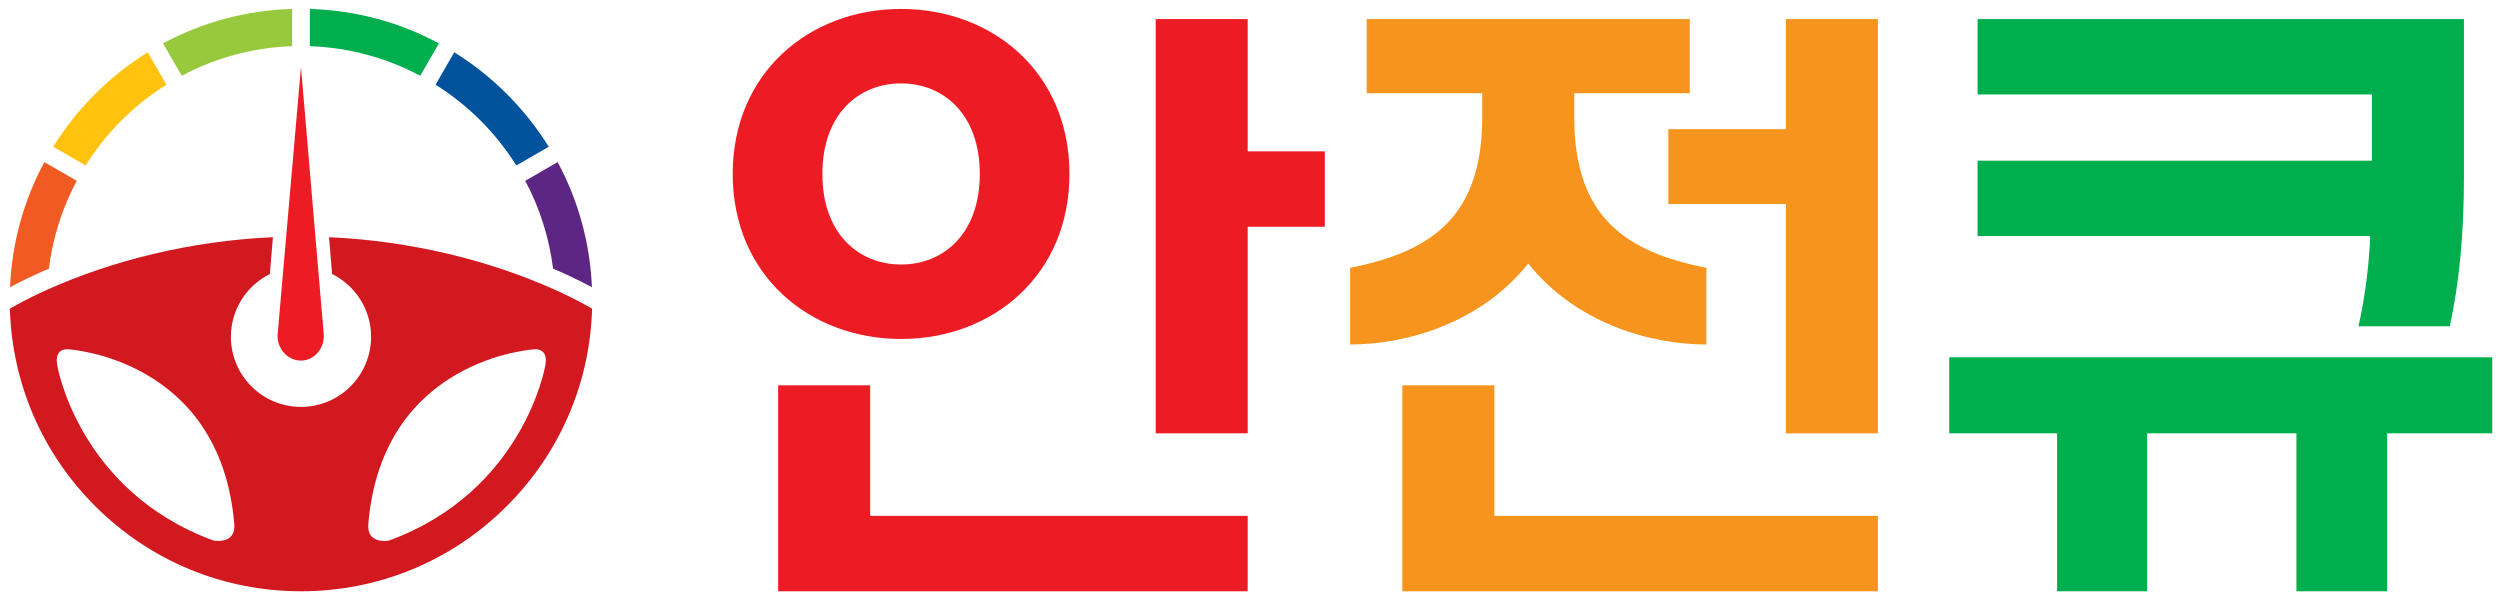
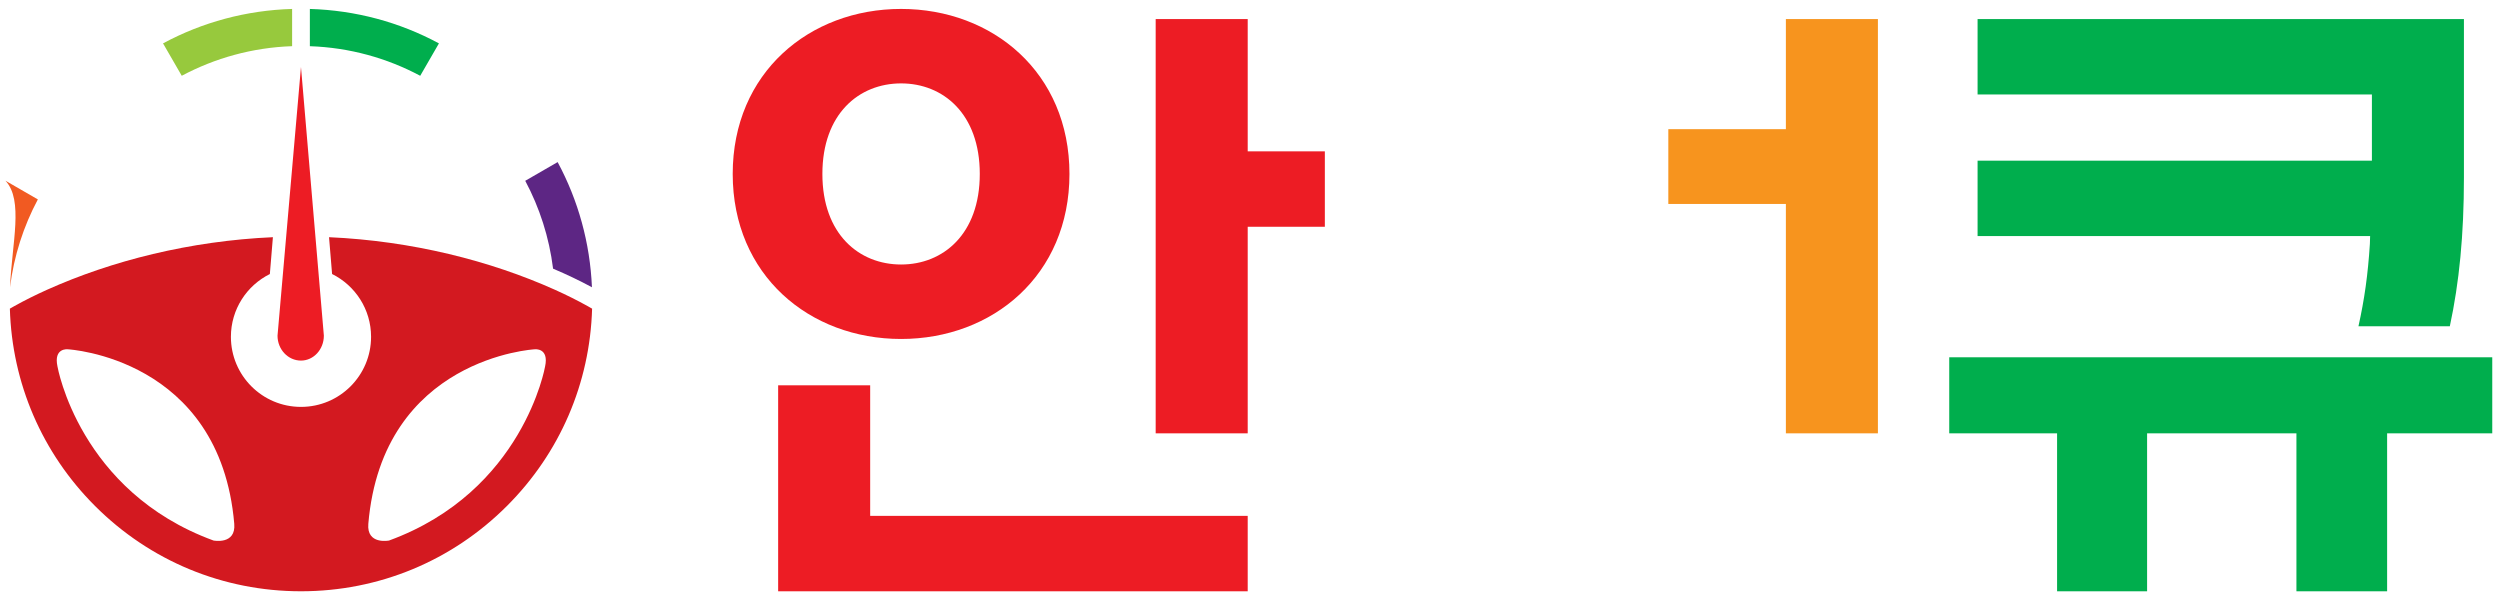
<svg xmlns="http://www.w3.org/2000/svg" version="1.1" id="Layer_1" x="0px" y="0px" width="199.833px" height="48px" viewBox="0 0 199.833 48" enable-background="new 0 0 199.833 48" xml:space="preserve">
  <g>
    <g>
      <g>
        <path fill="#ED1C24" d="M85.485,13.904c0-8.098-6.139-13.19-13.458-13.19c-7.32,0-13.459,5.093-13.459,13.19     c0,8.098,6.139,13.191,13.459,13.191C79.346,27.095,85.485,22.002,85.485,13.904z M65.736,13.904c0-4.81,2.93-7.238,6.291-7.238     c3.36,0,6.29,2.428,6.29,7.238c0,4.811-2.93,7.239-6.29,7.239C68.666,21.143,65.736,18.715,65.736,13.904z" />
        <polygon fill="#ED1C24" points="69.556,30.799 62.2,30.799 62.2,47.264 99.733,47.264 99.733,41.235 69.556,41.235    " />
        <polygon fill="#ED1C24" points="99.733,12.098 99.733,1.524 92.377,1.524 92.377,34.638 99.733,34.638 99.733,19.153      99.733,18.126 105.899,18.126 105.899,12.098    " />
      </g>
      <g>
        <path fill="#00AE4D" d="M189.432,19.5c-0.16,2.482-0.43,4.399-0.912,6.577h7.303c0.751-3.495,1.127-7.286,1.127-11.896V1.524     h-38.876v6.028h31.52v5.288h-31.52v6.028h31.377L189.432,19.5z" />
        <polygon fill="#00AE4D" points="155.809,28.559 155.809,34.638 164.429,34.638 164.429,47.264 171.624,47.264 171.624,34.638      183.561,34.638 183.561,47.264 190.81,47.264 190.81,34.638 199.214,34.638 199.214,28.559    " />
      </g>
      <g>
-         <polygon fill="#F7941E" points="119.447,30.799 112.091,30.799 112.091,47.264 150.107,47.264 150.107,41.235 119.447,41.235         " />
-         <path fill="#F7941E" d="M122.158,21.065c3.774,4.744,9.717,6.472,14.238,6.472v-6.13c-6.388-1.266-10.557-3.986-10.56-12.033     c0-0.003,0-0.006,0-0.009V7.451h9.235V1.524h-25.827v5.927h9.235v1.914c0,0.003,0,0.006,0,0.009     c-0.004,8.047-4.173,10.768-10.56,12.033v6.13C112.442,27.538,118.385,25.809,122.158,21.065z" />
        <polygon fill="#F7941E" points="142.751,1.524 142.751,10.325 133.354,10.325 133.354,16.303 142.751,16.303 142.751,34.638      150.107,34.638 150.107,1.524    " />
      </g>
    </g>
    <g>
-       <path fill="#F15A22" d="M0.801,22.962c0.989-0.534,2.027-1.03,3.107-1.487c0.311-2.51,1.082-4.88,2.225-7.022l-2.589-1.495    C1.896,16.014,0.953,19.417,0.801,22.962z" />
+       <path fill="#F15A22" d="M0.801,22.962c0.311-2.51,1.082-4.88,2.225-7.022l-2.589-1.495    C1.896,16.014,0.953,19.417,0.801,22.962z" />
      <g>
        <path fill="#5D2684" d="M44.209,21.475c1.08,0.457,2.118,0.953,3.107,1.487c-0.152-3.545-1.095-6.948-2.743-10.005l-2.589,1.495     C43.127,16.594,43.898,18.964,44.209,21.475z" />
-         <path fill="#00529C" d="M41.273,13.226l2.59-1.496c-0.938-1.509-2.055-2.921-3.343-4.209s-2.7-2.405-4.209-3.342l-1.496,2.59     C37.424,8.405,39.637,10.617,41.273,13.226z" />
        <path fill="#00AE4D" d="M33.589,6.058l1.496-2.59c-3.146-1.697-6.66-2.645-10.317-2.753v2.978     C27.946,3.801,30.942,4.645,33.589,6.058z" />
        <path fill="#97C93D" d="M23.35,3.691V0.714c-3.658,0.109-7.171,1.057-10.318,2.753l1.496,2.59     C17.176,4.645,20.171,3.801,23.35,3.691z" />
-         <path fill="#FFC20E" d="M13.302,6.769l-1.495-2.59c-1.509,0.938-2.922,2.055-4.21,3.342s-2.405,2.7-3.343,4.209l2.591,1.496     C8.48,10.617,10.693,8.405,13.302,6.769z" />
        <g>
          <path fill="none" d="M42.742,27.92c0,0-12.17,0.656-13.301,13.951c-0.145,1.694,1.658,1.334,1.658,1.334      c10.742-3.93,12.472-13.914,12.472-13.914C43.896,27.777,42.742,27.92,42.742,27.92z" />
          <path fill="none" d="M5.423,27.92c0,0-1.153-0.144-0.829,1.371c0,0,1.73,9.984,12.473,13.914c0,0,1.802,0.36,1.658-1.334      C17.593,28.577,5.423,27.92,5.423,27.92z" />
          <path fill="#D31920" d="M46.999,24.483c-0.847-0.472-1.733-0.914-2.653-1.326c-5.153-2.311-11.4-3.9-18.045-4.197l0.244,2.943      c1.846,0.916,3.116,2.819,3.116,5.02c0,3.094-2.508,5.602-5.602,5.602s-5.602-2.508-5.602-5.602      c0-2.199,1.269-4.102,3.113-5.018l0.244-2.945c-6.644,0.297-12.89,1.887-18.042,4.197c-0.92,0.413-1.807,0.854-2.654,1.327      c-0.111,0.063-0.22,0.125-0.329,0.188c0.172,5.96,2.573,11.539,6.808,15.773c4.397,4.397,10.244,6.818,16.462,6.818      c6.219,0,12.065-2.421,16.462-6.818c4.234-4.234,6.636-9.813,6.808-15.773C47.219,24.608,47.11,24.545,46.999,24.483z       M17.066,43.206C6.324,39.276,4.594,29.292,4.594,29.292C4.27,27.777,5.423,27.92,5.423,27.92s12.17,0.656,13.302,13.951      C18.869,43.566,17.066,43.206,17.066,43.206z M43.571,29.292c0,0-1.73,9.984-12.472,13.914c0,0-1.803,0.36-1.658-1.334      C30.572,28.577,42.742,27.92,42.742,27.92S43.896,27.777,43.571,29.292z" />
        </g>
        <path fill="#ED1C24" d="M24.058,5.356L24.058,5.356l-1.875,21.477c0,1.098,0.841,1.99,1.875,1.99l0,0c0,0,0,0,0,0h0l0,0     c1.009,0,1.83-0.893,1.829-1.994L24.058,5.356z" />
      </g>
    </g>
  </g>
</svg>